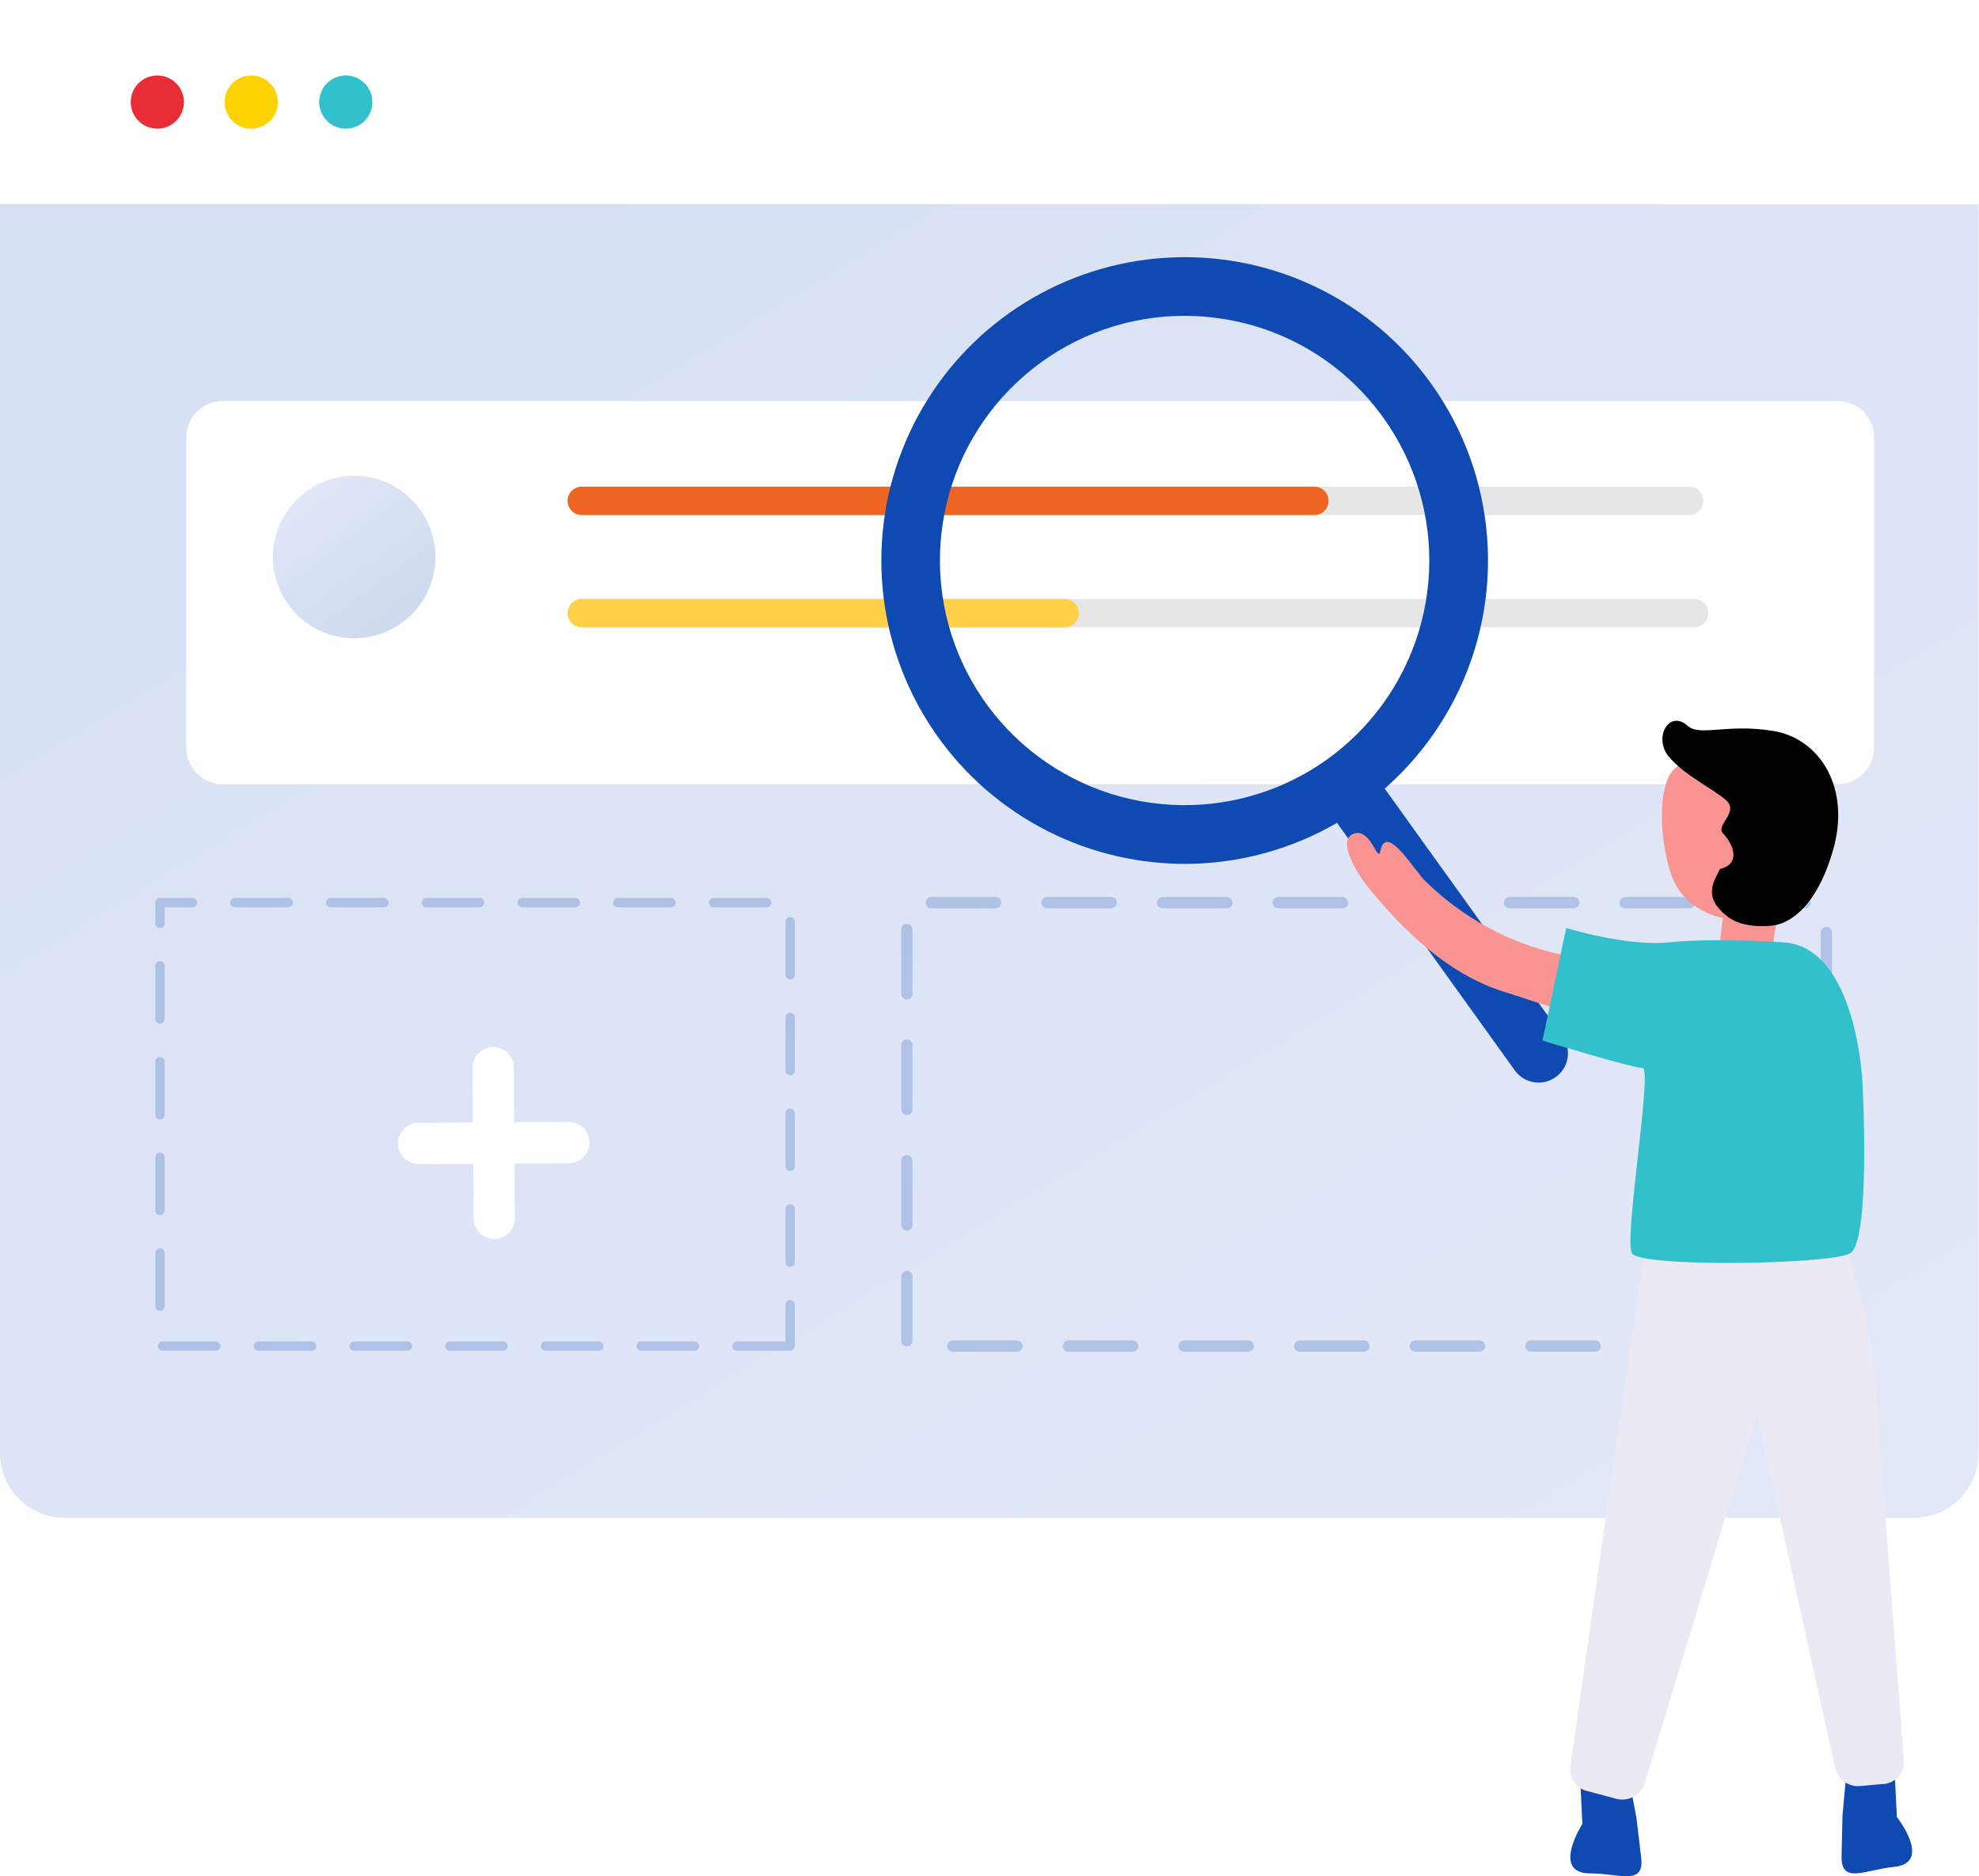
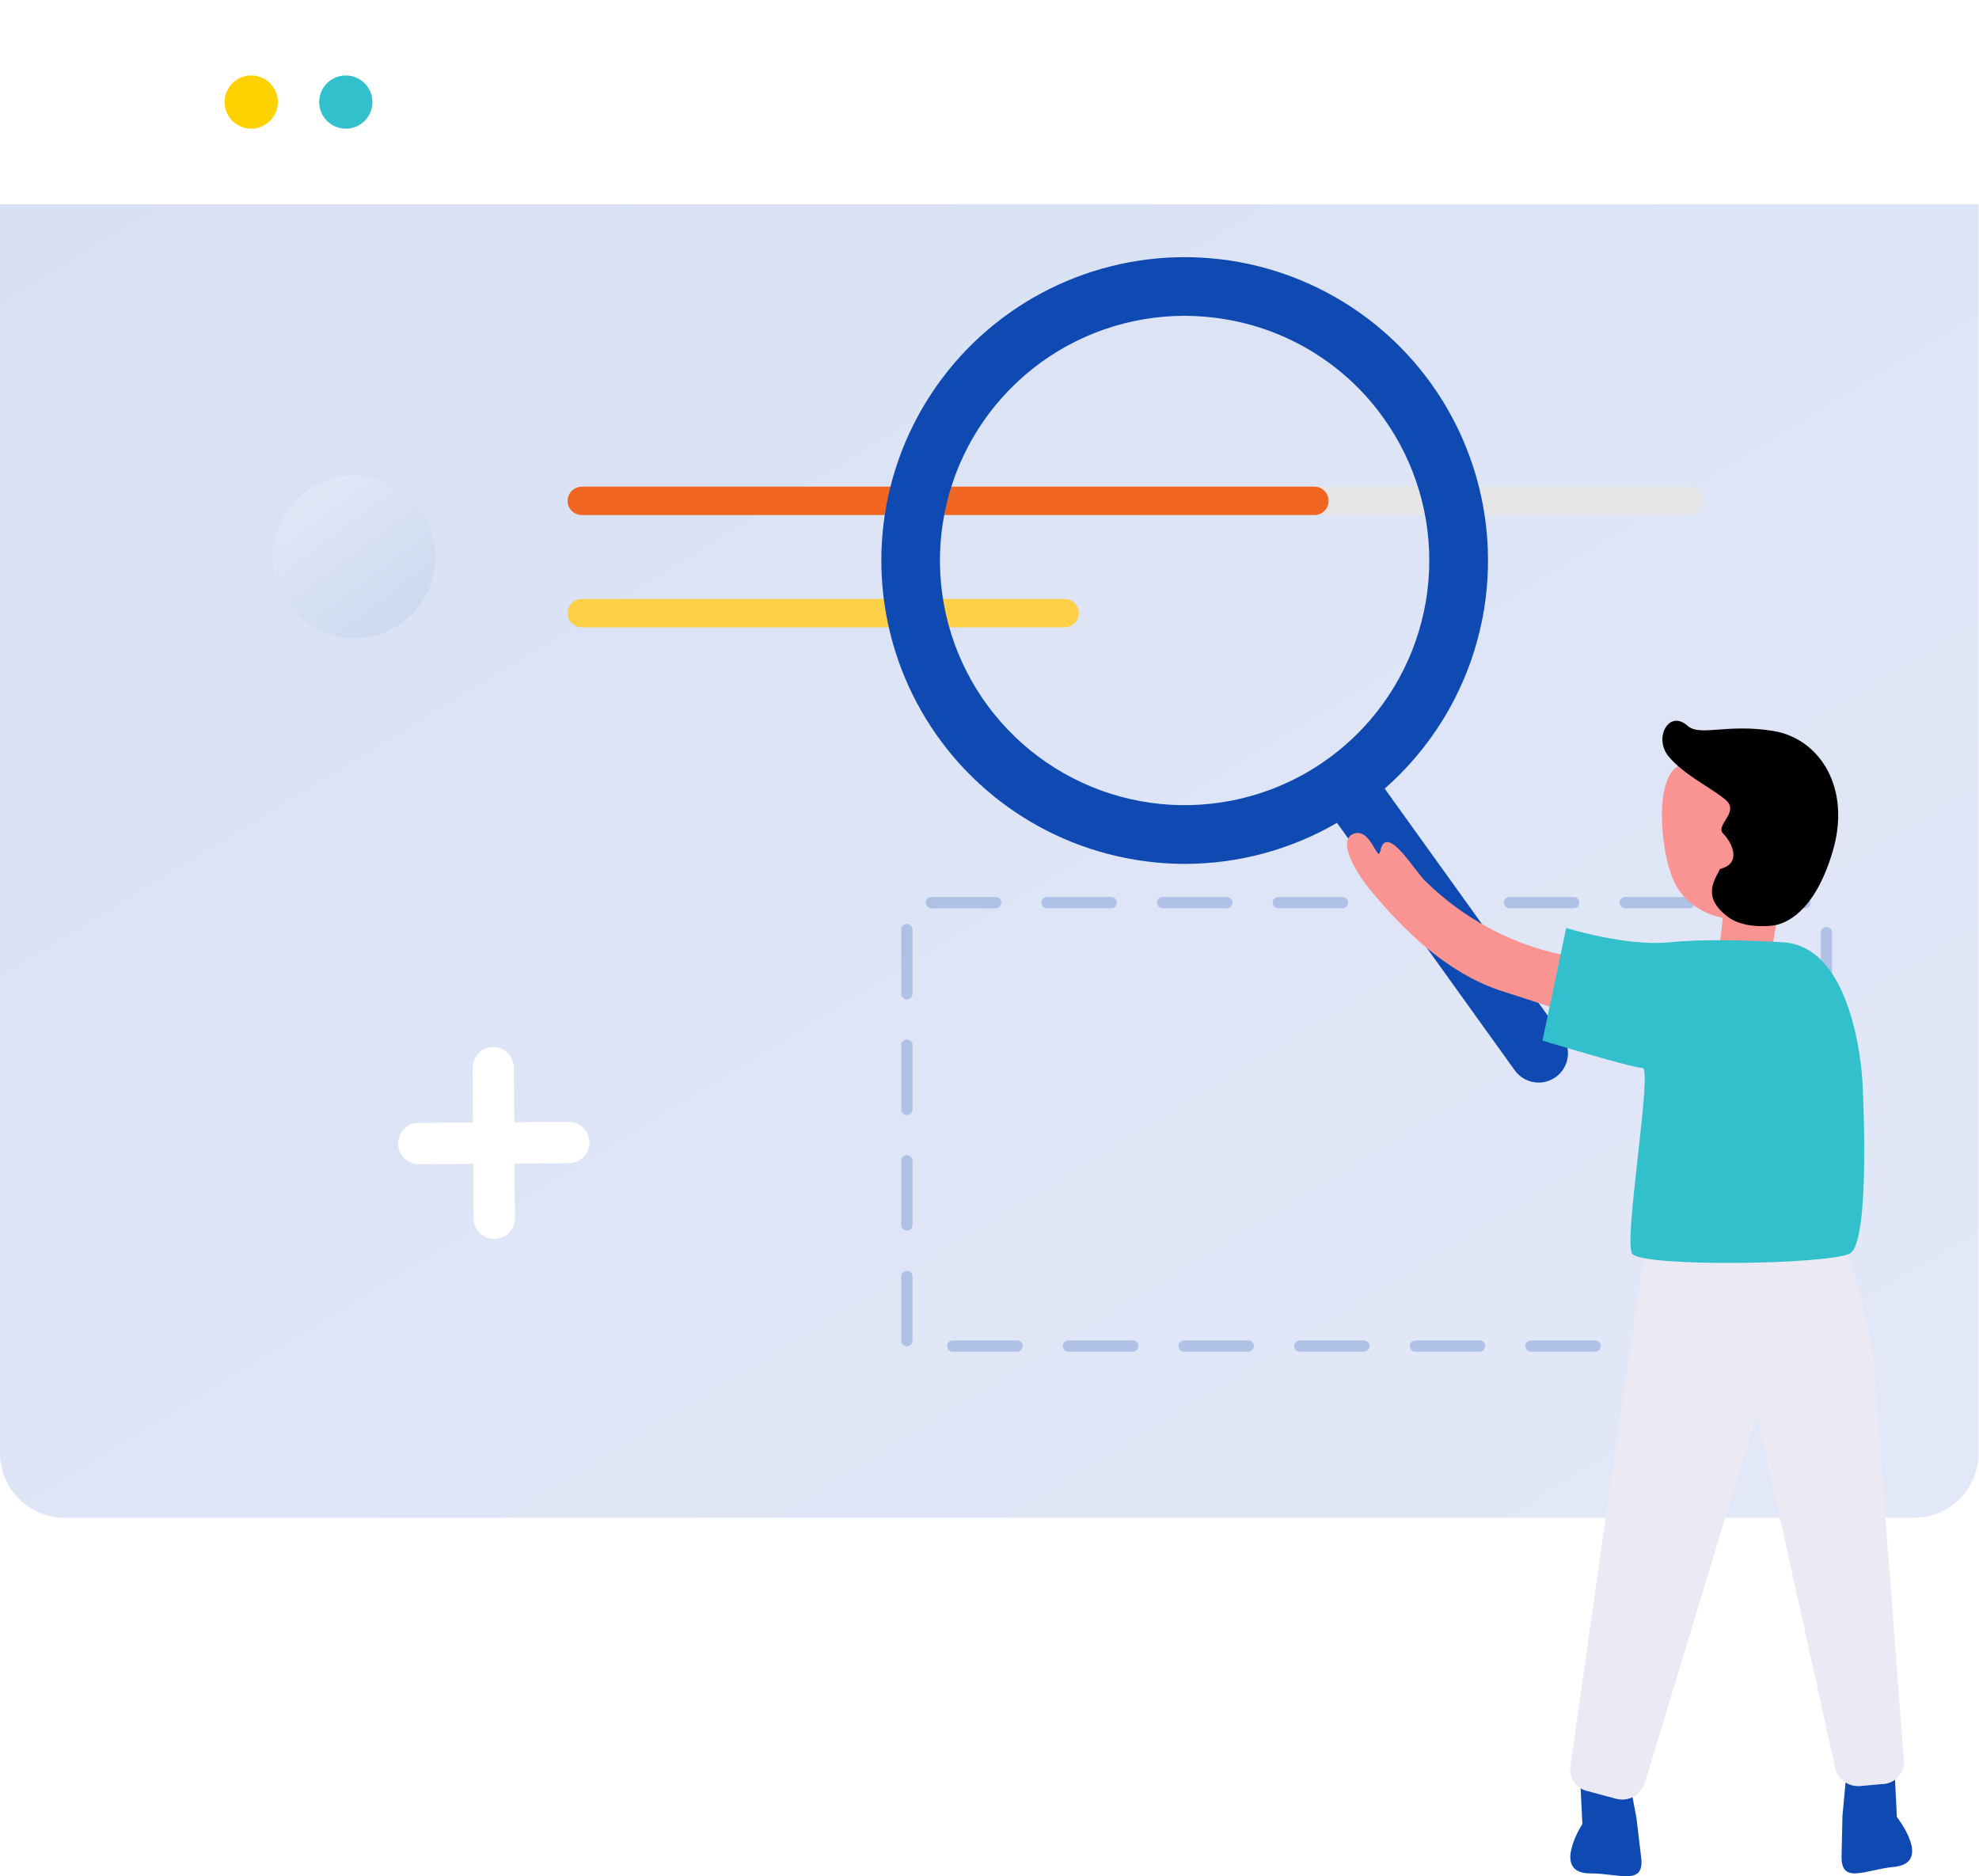
<svg xmlns="http://www.w3.org/2000/svg" width="424" height="402" viewBox="0 0 424 402" fill="none">
  <path d="M410.03 325.213L13.877 325.213C10.197 325.213 6.667 323.751 4.065 321.149C1.462 318.546 0 315.017 0 311.337L0 43.742L423.906 43.742L423.906 311.337C423.906 315.017 422.444 318.546 419.842 321.149C417.24 323.751 413.71 325.213 410.03 325.213Z" fill="url(#paint0_linear)" />
  <path d="M13.147 0H410.611C414.098 0 417.442 1.385 419.907 3.851C422.373 6.316 423.758 9.661 423.758 13.147V43.741H0V13.147C0 9.661 1.385 6.316 3.851 3.851C6.316 1.385 9.661 0 13.147 0V0Z" fill="white" />
-   <path d="M39.41 21.87C39.41 22.998 39.076 24.1 38.449 25.037C37.823 25.975 36.933 26.706 35.891 27.137C34.849 27.568 33.703 27.681 32.597 27.461C31.491 27.241 30.476 26.698 29.678 25.901C28.881 25.104 28.338 24.088 28.118 22.982C27.898 21.877 28.011 20.73 28.443 19.689C28.874 18.647 29.605 17.757 30.542 17.131C31.48 16.504 32.582 16.17 33.709 16.17C35.221 16.17 36.671 16.77 37.74 17.839C38.809 18.908 39.41 20.358 39.41 21.87Z" fill="#E82D37" />
  <path d="M59.521 21.87C59.521 22.998 59.187 24.1 58.561 25.037C57.934 25.975 57.044 26.706 56.002 27.137C54.961 27.568 53.814 27.681 52.709 27.461C51.603 27.241 50.587 26.698 49.79 25.901C48.993 25.104 48.45 24.088 48.23 22.982C48.01 21.877 48.123 20.73 48.554 19.689C48.986 18.647 49.716 17.757 50.654 17.131C51.591 16.504 52.693 16.17 53.821 16.17C55.333 16.17 56.783 16.77 57.852 17.839C58.921 18.908 59.521 20.358 59.521 21.87Z" fill="#FDD200" />
  <path d="M79.79 21.87C79.79 22.998 79.456 24.1 78.829 25.037C78.203 25.975 77.312 26.706 76.271 27.137C75.229 27.568 74.083 27.681 72.977 27.461C71.871 27.241 70.856 26.698 70.058 25.901C69.261 25.104 68.718 24.088 68.498 22.982C68.278 21.877 68.391 20.73 68.823 19.689C69.254 18.647 69.985 17.757 70.922 17.131C71.86 16.504 72.962 16.17 74.089 16.17C75.601 16.17 77.051 16.77 78.12 17.839C79.189 18.908 79.79 20.358 79.79 21.87Z" fill="#32C1CC" />
  <g filter="url(#filter0_d)">
-     <path d="M386.074 78.286H40.098C35.785 78.286 32.288 81.783 32.288 86.096V152.583C32.288 156.897 35.785 160.393 40.098 160.393H386.074C390.388 160.393 393.884 156.897 393.884 152.583V86.096C393.884 81.783 390.388 78.286 386.074 78.286Z" fill="white" />
-   </g>
+     </g>
  <path d="M361.874 110.356H124.648C123.841 110.356 123.068 110.036 122.498 109.466C121.928 108.895 121.607 108.122 121.607 107.316C121.607 106.509 121.928 105.736 122.498 105.166C123.068 104.595 123.841 104.275 124.648 104.274H361.874C362.68 104.275 363.453 104.595 364.024 105.166C364.594 105.736 364.914 106.509 364.914 107.316C364.914 108.122 364.594 108.895 364.023 109.466C363.453 110.036 362.68 110.356 361.874 110.356Z" fill="#E6E6E6" />
  <path d="M281.612 110.356H124.648C123.841 110.356 123.068 110.036 122.498 109.466C121.928 108.895 121.607 108.122 121.607 107.316C121.607 106.509 121.928 105.736 122.498 105.166C123.068 104.595 123.841 104.275 124.648 104.274H281.612C282.418 104.275 283.192 104.595 283.762 105.166C284.332 105.736 284.652 106.509 284.652 107.316C284.652 108.122 284.332 108.895 283.762 109.466C283.192 110.036 282.418 110.356 281.612 110.356Z" fill="#F16522" />
-   <path d="M362.944 134.408H124.648C123.841 134.408 123.068 134.088 122.498 133.518C121.928 132.947 121.607 132.174 121.607 131.368C121.607 130.562 121.928 129.788 122.498 129.218C123.068 128.648 123.841 128.328 124.648 128.328H362.944C363.75 128.328 364.523 128.648 365.094 129.218C365.664 129.788 365.984 130.562 365.984 131.368C365.984 132.174 365.664 132.947 365.094 133.518C364.523 134.088 363.75 134.408 362.944 134.408Z" fill="#E6E6E6" />
  <path d="M228.099 134.408H124.648C123.841 134.408 123.068 134.088 122.498 133.518C121.928 132.947 121.607 132.174 121.607 131.368C121.607 130.562 121.928 129.788 122.498 129.218C123.068 128.648 123.841 128.328 124.648 128.328H228.099C228.905 128.328 229.679 128.648 230.249 129.218C230.819 129.788 231.139 130.562 231.139 131.368C231.139 132.174 230.819 132.947 230.249 133.518C229.679 134.088 228.905 134.408 228.099 134.408Z" fill="#FDD048" />
  <path d="M75.872 136.757C85.489 136.757 93.286 128.961 93.286 119.343C93.286 109.726 85.489 101.929 75.872 101.929C66.254 101.929 58.458 109.726 58.458 119.343C58.458 128.961 66.254 136.757 75.872 136.757Z" fill="url(#paint1_linear)" />
  <path opacity="0.5" d="M391.317 289.618H377.555C377.235 289.618 376.927 289.49 376.701 289.264C376.474 289.037 376.347 288.73 376.347 288.409C376.347 288.089 376.474 287.782 376.701 287.555C376.927 287.328 377.235 287.201 377.555 287.201H390.109V274.129C390.109 273.808 390.237 273.501 390.463 273.274C390.69 273.048 390.997 272.921 391.317 272.921C391.638 272.921 391.945 273.048 392.172 273.274C392.398 273.501 392.526 273.808 392.526 274.129V287.891C392.488 288.062 392.488 288.239 392.526 288.409C392.526 288.73 392.398 289.037 392.172 289.264C391.945 289.49 391.638 289.618 391.317 289.618ZM366.544 289.618H352.781C352.461 289.618 352.153 289.49 351.927 289.264C351.7 289.037 351.573 288.73 351.573 288.409C351.573 288.089 351.7 287.782 351.927 287.555C352.153 287.328 352.461 287.201 352.781 287.201H366.544C366.864 287.201 367.171 287.328 367.398 287.555C367.625 287.782 367.752 288.089 367.752 288.409C367.752 288.73 367.625 289.037 367.398 289.264C367.171 289.49 366.864 289.618 366.544 289.618ZM341.771 289.618H328.01C327.69 289.618 327.383 289.49 327.156 289.264C326.93 289.037 326.802 288.73 326.802 288.409C326.802 288.089 326.93 287.782 327.156 287.555C327.383 287.328 327.69 287.201 328.01 287.201H341.773C342.094 287.201 342.401 287.328 342.627 287.555C342.854 287.782 342.981 288.089 342.981 288.409C342.981 288.73 342.854 289.037 342.627 289.264C342.401 289.49 342.094 289.618 341.773 289.618H341.771ZM316.997 289.618H303.235C302.914 289.618 302.607 289.49 302.381 289.264C302.154 289.037 302.027 288.73 302.027 288.409C302.027 288.089 302.154 287.782 302.381 287.555C302.607 287.328 302.914 287.201 303.235 287.201H316.997C317.318 287.201 317.625 287.328 317.852 287.555C318.078 287.782 318.205 288.089 318.205 288.409C318.205 288.73 318.078 289.037 317.852 289.264C317.625 289.49 317.318 289.618 316.997 289.618ZM292.225 289.618H278.462C278.142 289.618 277.835 289.49 277.608 289.264C277.381 289.037 277.254 288.73 277.254 288.409C277.254 288.089 277.381 287.782 277.608 287.555C277.835 287.328 278.142 287.201 278.462 287.201H292.225C292.545 287.201 292.852 287.328 293.079 287.555C293.306 287.782 293.433 288.089 293.433 288.409C293.433 288.73 293.306 289.037 293.079 289.264C292.852 289.49 292.545 289.618 292.225 289.618ZM267.451 289.618H253.688C253.368 289.618 253.061 289.49 252.834 289.264C252.608 289.037 252.48 288.73 252.48 288.409C252.48 288.089 252.608 287.782 252.834 287.555C253.061 287.328 253.368 287.201 253.688 287.201H267.451C267.771 287.201 268.079 287.328 268.305 287.555C268.532 287.782 268.659 288.089 268.659 288.409C268.659 288.73 268.532 289.037 268.305 289.264C268.079 289.49 267.771 289.618 267.451 289.618ZM242.678 289.618H228.916C228.595 289.618 228.288 289.49 228.062 289.264C227.835 289.037 227.708 288.73 227.708 288.409C227.708 288.089 227.835 287.782 228.062 287.555C228.288 287.328 228.595 287.201 228.916 287.201H242.678C242.999 287.201 243.306 287.328 243.533 287.555C243.759 287.782 243.886 288.089 243.886 288.409C243.886 288.73 243.759 289.037 243.533 289.264C243.306 289.49 242.999 289.618 242.678 289.618ZM217.906 289.618H204.142C203.822 289.618 203.514 289.49 203.288 289.264C203.061 289.037 202.934 288.73 202.934 288.409C202.934 288.089 203.061 287.782 203.288 287.555C203.514 287.328 203.822 287.201 204.142 287.201H217.906C218.226 287.201 218.533 287.328 218.76 287.555C218.986 287.782 219.114 288.089 219.114 288.409C219.114 288.73 218.986 289.037 218.76 289.264C218.533 289.49 218.226 289.618 217.906 289.618ZM194.296 288.453C193.976 288.453 193.668 288.326 193.442 288.1C193.215 287.873 193.088 287.566 193.088 287.245V273.483C193.088 273.162 193.215 272.855 193.442 272.628C193.668 272.402 193.976 272.275 194.296 272.275C194.616 272.275 194.924 272.402 195.15 272.628C195.377 272.855 195.504 273.162 195.504 273.483V287.245C195.504 287.566 195.377 287.873 195.15 288.1C194.924 288.326 194.616 288.453 194.296 288.453ZM391.317 264.327C390.997 264.327 390.69 264.199 390.463 263.973C390.237 263.746 390.109 263.439 390.109 263.119V249.355C390.109 249.035 390.237 248.727 390.463 248.501C390.69 248.274 390.997 248.147 391.317 248.147C391.638 248.147 391.945 248.274 392.172 248.501C392.398 248.727 392.526 249.035 392.526 249.355V263.119C392.526 263.439 392.398 263.746 392.172 263.973C391.945 264.199 391.638 264.327 391.317 264.327ZM194.296 263.68C193.976 263.68 193.668 263.552 193.442 263.326C193.215 263.099 193.088 262.792 193.088 262.471V248.705C193.088 248.385 193.215 248.077 193.442 247.851C193.668 247.624 193.976 247.497 194.296 247.497C194.616 247.497 194.924 247.624 195.15 247.851C195.377 248.077 195.504 248.385 195.504 248.705V262.467C195.505 262.626 195.474 262.783 195.414 262.931C195.353 263.078 195.264 263.211 195.152 263.324C195.04 263.437 194.906 263.526 194.759 263.587C194.613 263.648 194.455 263.68 194.296 263.68ZM391.317 239.553C390.997 239.553 390.69 239.426 390.463 239.199C390.237 238.973 390.109 238.665 390.109 238.345V224.582C390.109 224.262 390.237 223.955 390.463 223.728C390.69 223.502 390.997 223.374 391.317 223.374C391.638 223.374 391.945 223.502 392.172 223.728C392.398 223.955 392.526 224.262 392.526 224.582V238.345C392.526 238.665 392.398 238.973 392.172 239.199C391.945 239.426 391.638 239.553 391.317 239.553ZM194.296 238.907C193.976 238.907 193.668 238.78 193.442 238.553C193.215 238.327 193.088 238.019 193.088 237.699V223.936C193.088 223.616 193.215 223.309 193.442 223.082C193.668 222.856 193.976 222.728 194.296 222.728C194.616 222.728 194.924 222.856 195.15 223.082C195.377 223.309 195.504 223.616 195.504 223.936V237.699C195.503 238.019 195.376 238.325 195.149 238.551C194.923 238.777 194.616 238.904 194.296 238.904V238.907ZM391.317 214.78C390.997 214.78 390.69 214.653 390.463 214.426C390.237 214.2 390.109 213.893 390.109 213.572V199.809C390.109 199.488 390.237 199.181 390.463 198.955C390.69 198.728 390.997 198.601 391.317 198.601C391.638 198.601 391.945 198.728 392.172 198.955C392.398 199.181 392.526 199.488 392.526 199.809V213.572C392.526 213.893 392.398 214.2 392.172 214.426C391.945 214.653 391.638 214.78 391.317 214.78ZM194.296 214.133C193.976 214.133 193.668 214.006 193.442 213.779C193.215 213.553 193.088 213.246 193.088 212.925V199.164C193.088 198.843 193.215 198.536 193.442 198.31C193.668 198.083 193.976 197.955 194.296 197.955C194.616 197.955 194.924 198.083 195.15 198.31C195.377 198.536 195.504 198.843 195.504 199.164V212.925C195.504 213.246 195.377 213.553 195.15 213.779C194.924 214.006 194.616 214.133 194.296 214.133ZM386.717 194.607H372.954C372.634 194.607 372.327 194.48 372.1 194.253C371.874 194.027 371.746 193.719 371.746 193.399C371.746 193.079 371.874 192.771 372.1 192.545C372.327 192.318 372.634 192.191 372.954 192.191H386.717C387.037 192.191 387.345 192.318 387.571 192.545C387.798 192.771 387.925 193.079 387.925 193.399C387.925 193.719 387.798 194.027 387.571 194.253C387.345 194.48 387.037 194.607 386.717 194.607ZM361.944 194.607H348.182C347.861 194.607 347.554 194.48 347.327 194.253C347.101 194.027 346.974 193.719 346.974 193.399C346.974 193.079 347.101 192.771 347.327 192.545C347.554 192.318 347.861 192.191 348.182 192.191H361.944C362.265 192.191 362.572 192.318 362.798 192.545C363.025 192.771 363.152 193.079 363.152 193.399C363.152 193.719 363.025 194.027 362.798 194.253C362.572 194.48 362.265 194.607 361.944 194.607ZM337.171 194.607H323.41C323.09 194.607 322.782 194.48 322.556 194.253C322.329 194.027 322.202 193.719 322.202 193.399C322.202 193.079 322.329 192.771 322.556 192.545C322.782 192.318 323.09 192.191 323.41 192.191H337.173C337.493 192.191 337.8 192.318 338.027 192.545C338.253 192.771 338.381 193.079 338.381 193.399C338.381 193.719 338.253 194.027 338.027 194.253C337.8 194.48 337.493 194.607 337.173 194.607H337.171ZM312.398 194.607H298.635C298.315 194.607 298.008 194.48 297.781 194.253C297.554 194.027 297.427 193.719 297.427 193.399C297.427 193.079 297.554 192.771 297.781 192.545C298.008 192.318 298.315 192.191 298.635 192.191H312.398C312.718 192.191 313.026 192.318 313.252 192.545C313.479 192.771 313.606 193.079 313.606 193.399C313.606 193.719 313.479 194.027 313.252 194.253C313.026 194.48 312.718 194.607 312.398 194.607ZM287.624 194.607H273.862C273.541 194.607 273.234 194.48 273.007 194.253C272.781 194.027 272.654 193.719 272.654 193.399C272.654 193.079 272.781 192.771 273.007 192.545C273.234 192.318 273.541 192.191 273.862 192.191H287.624C287.945 192.191 288.252 192.318 288.479 192.545C288.705 192.771 288.832 193.079 288.832 193.399C288.832 193.719 288.705 194.027 288.479 194.253C288.252 194.48 287.945 194.607 287.624 194.607ZM262.851 194.607H249.089C248.769 194.607 248.461 194.48 248.235 194.253C248.008 194.027 247.881 193.719 247.881 193.399C247.881 193.079 248.008 192.771 248.235 192.545C248.461 192.318 248.769 192.191 249.089 192.191H262.851C263.172 192.191 263.479 192.318 263.706 192.545C263.932 192.771 264.06 193.079 264.06 193.399C264.06 193.719 263.932 194.027 263.706 194.253C263.479 194.48 263.172 194.607 262.851 194.607ZM238.078 194.607H224.315C223.995 194.607 223.688 194.48 223.461 194.253C223.234 194.027 223.107 193.719 223.107 193.399C223.107 193.079 223.234 192.771 223.461 192.545C223.688 192.318 223.995 192.191 224.315 192.191H238.078C238.398 192.191 238.706 192.318 238.932 192.545C239.159 192.771 239.286 193.079 239.286 193.399C239.286 193.719 239.159 194.027 238.932 194.253C238.706 194.48 238.398 194.607 238.078 194.607ZM213.305 194.607H199.543C199.222 194.607 198.915 194.48 198.688 194.253C198.462 194.027 198.334 193.719 198.334 193.399C198.334 193.079 198.462 192.771 198.688 192.545C198.915 192.318 199.222 192.191 199.543 192.191H213.305C213.625 192.191 213.933 192.318 214.159 192.545C214.386 192.771 214.513 193.079 214.513 193.399C214.513 193.719 214.386 194.027 214.159 194.253C213.933 194.48 213.625 194.607 213.305 194.607Z" fill="#809FD7" />
-   <path opacity="0.5" d="M169.293 289.409H157.9C157.635 289.409 157.38 289.304 157.193 289.116C157.005 288.929 156.9 288.674 156.9 288.409C156.9 288.144 157.005 287.89 157.193 287.702C157.38 287.514 157.635 287.409 157.9 287.409H168.293V279.526C168.293 279.261 168.398 279.007 168.586 278.819C168.773 278.631 169.028 278.526 169.293 278.526C169.558 278.526 169.813 278.631 170 278.819C170.188 279.007 170.293 279.261 170.293 279.526V288.409C170.293 288.674 170.188 288.929 170 289.116C169.813 289.304 169.558 289.409 169.293 289.409ZM148.786 289.409H137.39C137.124 289.409 136.87 289.304 136.682 289.116C136.495 288.929 136.389 288.674 136.389 288.409C136.389 288.144 136.495 287.89 136.682 287.702C136.87 287.514 137.124 287.409 137.39 287.409H148.783C149.048 287.409 149.302 287.514 149.49 287.702C149.678 287.89 149.783 288.144 149.783 288.409C149.783 288.674 149.678 288.929 149.49 289.116C149.302 289.304 149.048 289.409 148.783 289.409H148.786ZM128.278 289.409H116.887C116.622 289.409 116.368 289.304 116.18 289.116C115.993 288.929 115.887 288.674 115.887 288.409C115.887 288.144 115.993 287.89 116.18 287.702C116.368 287.514 116.622 287.409 116.887 287.409H128.281C128.546 287.409 128.8 287.514 128.988 287.702C129.175 287.89 129.281 288.144 129.281 288.409C129.281 288.674 129.175 288.929 128.988 289.116C128.8 289.304 128.546 289.409 128.281 289.409H128.278ZM107.77 289.409H96.377C96.112 289.409 95.858 289.304 95.67 289.116C95.482 288.929 95.377 288.674 95.377 288.409C95.377 288.144 95.482 287.89 95.67 287.702C95.858 287.514 96.112 287.409 96.377 287.409H107.77C108.036 287.409 108.29 287.514 108.478 287.702C108.665 287.89 108.771 288.144 108.771 288.409C108.771 288.674 108.665 288.929 108.478 289.116C108.29 289.304 108.036 289.409 107.77 289.409ZM87.263 289.409H75.869C75.604 289.409 75.349 289.304 75.162 289.116C74.974 288.929 74.869 288.674 74.869 288.409C74.869 288.144 74.974 287.89 75.162 287.702C75.349 287.514 75.604 287.409 75.869 287.409H87.263C87.528 287.409 87.783 287.514 87.97 287.702C88.158 287.89 88.263 288.144 88.263 288.409C88.263 288.674 88.158 288.929 87.97 289.116C87.783 289.304 87.528 289.409 87.263 289.409ZM66.755 289.409H55.362C55.096 289.409 54.842 289.304 54.654 289.116C54.467 288.929 54.362 288.674 54.362 288.409C54.362 288.144 54.467 287.89 54.654 287.702C54.842 287.514 55.096 287.409 55.362 287.409H66.755C67.02 287.409 67.275 287.514 67.462 287.702C67.65 287.89 67.755 288.144 67.755 288.409C67.755 288.674 67.65 288.929 67.462 289.116C67.275 289.304 67.02 289.409 66.755 289.409ZM46.248 289.409H34.855C34.589 289.409 34.335 289.304 34.147 289.116C33.96 288.929 33.854 288.674 33.854 288.409C33.854 288.144 33.96 287.89 34.147 287.702C34.335 287.514 34.589 287.409 34.855 287.409H46.248C46.513 287.409 46.767 287.514 46.955 287.702C47.142 287.89 47.248 288.144 47.248 288.409C47.248 288.674 47.142 288.929 46.955 289.116C46.767 289.304 46.513 289.409 46.248 289.409ZM34.278 280.87C34.013 280.87 33.759 280.765 33.571 280.577C33.384 280.39 33.278 280.135 33.278 279.87V268.477C33.278 268.212 33.384 267.957 33.571 267.77C33.759 267.582 34.013 267.477 34.278 267.477C34.544 267.477 34.798 267.582 34.986 267.77C35.173 267.957 35.279 268.212 35.279 268.477V279.87C35.279 280.135 35.173 280.39 34.986 280.577C34.798 280.765 34.544 280.87 34.278 280.87ZM169.293 271.407C169.028 271.407 168.773 271.302 168.586 271.114C168.398 270.927 168.293 270.672 168.293 270.407V259.014C168.293 258.749 168.398 258.494 168.586 258.307C168.773 258.119 169.028 258.014 169.293 258.014C169.558 258.014 169.813 258.119 170 258.307C170.188 258.494 170.293 258.749 170.293 259.014V270.407C170.293 270.672 170.188 270.927 170 271.114C169.813 271.302 169.558 271.407 169.293 271.407ZM34.278 260.358C34.013 260.358 33.759 260.253 33.571 260.065C33.384 259.878 33.278 259.623 33.278 259.358V247.965C33.278 247.7 33.384 247.445 33.571 247.257C33.759 247.07 34.013 246.965 34.278 246.965C34.544 246.965 34.798 247.07 34.986 247.257C35.173 247.445 35.279 247.7 35.279 247.965V259.358C35.279 259.49 35.254 259.62 35.204 259.742C35.154 259.864 35.08 259.975 34.987 260.068C34.894 260.162 34.784 260.236 34.662 260.286C34.541 260.337 34.41 260.363 34.278 260.363V260.358ZM169.293 250.9C169.028 250.9 168.773 250.795 168.586 250.607C168.398 250.42 168.293 250.165 168.293 249.9V238.506C168.293 238.24 168.398 237.986 168.586 237.798C168.773 237.611 169.028 237.506 169.293 237.506C169.558 237.506 169.813 237.611 170 237.798C170.188 237.986 170.293 238.24 170.293 238.506V249.905C170.293 250.17 170.188 250.424 170 250.612C169.813 250.8 169.558 250.905 169.293 250.905V250.9ZM34.278 239.85C34.013 239.85 33.759 239.744 33.571 239.557C33.384 239.369 33.278 239.115 33.278 238.85V227.463C33.278 227.197 33.384 226.943 33.571 226.755C33.759 226.568 34.013 226.462 34.278 226.462C34.544 226.462 34.798 226.568 34.986 226.755C35.173 226.943 35.279 227.197 35.279 227.463V238.855C35.279 239.12 35.173 239.374 34.986 239.562C34.798 239.75 34.544 239.855 34.278 239.855V239.85ZM169.293 230.392C169.028 230.392 168.773 230.286 168.586 230.099C168.398 229.911 168.293 229.657 168.293 229.392V218.002C168.293 217.736 168.398 217.482 168.586 217.294C168.773 217.107 169.028 217.001 169.293 217.001C169.558 217.001 169.813 217.107 170 217.294C170.188 217.482 170.293 217.736 170.293 218.002V229.394C170.294 229.525 170.268 229.656 170.218 229.777C170.168 229.899 170.094 230.01 170.001 230.103C169.908 230.196 169.798 230.27 169.677 230.32C169.555 230.371 169.425 230.397 169.293 230.397V230.392ZM34.278 219.343C34.013 219.343 33.759 219.237 33.571 219.05C33.384 218.862 33.278 218.608 33.278 218.342V206.95C33.278 206.685 33.384 206.431 33.571 206.243C33.759 206.055 34.013 205.95 34.278 205.95C34.544 205.95 34.798 206.055 34.986 206.243C35.173 206.431 35.279 206.685 35.279 206.95V218.342C35.279 218.474 35.254 218.605 35.204 218.727C35.154 218.849 35.08 218.96 34.987 219.053C34.894 219.146 34.784 219.22 34.662 219.271C34.541 219.322 34.41 219.348 34.278 219.348V219.343ZM169.293 209.884C169.028 209.884 168.773 209.779 168.586 209.592C168.398 209.404 168.293 209.15 168.293 208.884V197.499C168.293 197.234 168.398 196.98 168.586 196.792C168.773 196.604 169.028 196.499 169.293 196.499C169.558 196.499 169.813 196.604 170 196.792C170.188 196.98 170.293 197.234 170.293 197.499V208.892C170.292 209.157 170.187 209.411 169.999 209.598C169.812 209.785 169.558 209.89 169.293 209.89V209.884ZM34.278 198.834C34.013 198.834 33.759 198.729 33.571 198.541C33.384 198.354 33.278 198.1 33.278 197.834V193.399C33.278 193.134 33.384 192.879 33.571 192.692C33.759 192.504 34.013 192.399 34.278 192.399H41.23C41.495 192.399 41.75 192.504 41.937 192.692C42.125 192.879 42.23 193.134 42.23 193.399C42.23 193.664 42.125 193.918 41.937 194.106C41.75 194.293 41.495 194.399 41.23 194.399H35.279V197.839C35.279 198.104 35.173 198.359 34.986 198.547C34.798 198.734 34.544 198.839 34.278 198.839V198.834ZM164.276 194.394H152.883C152.618 194.394 152.364 194.289 152.176 194.101C151.989 193.913 151.883 193.659 151.883 193.394C151.883 193.129 151.989 192.874 152.176 192.687C152.364 192.499 152.618 192.394 152.883 192.394H164.276C164.541 192.394 164.795 192.499 164.983 192.687C165.17 192.874 165.276 193.129 165.276 193.394C165.276 193.659 165.17 193.913 164.983 194.101C164.795 194.289 164.541 194.394 164.276 194.394ZM143.768 194.394H132.375C132.11 194.394 131.855 194.289 131.668 194.101C131.48 193.913 131.375 193.659 131.375 193.394C131.375 193.129 131.48 192.874 131.668 192.687C131.855 192.499 132.11 192.394 132.375 192.394H143.768C144.034 192.394 144.288 192.499 144.475 192.687C144.663 192.874 144.768 193.129 144.768 193.394C144.768 193.659 144.663 193.913 144.475 194.101C144.288 194.289 144.034 194.394 143.768 194.394ZM123.261 194.394H111.868C111.603 194.394 111.348 194.289 111.161 194.101C110.973 193.913 110.868 193.659 110.868 193.394C110.868 193.129 110.973 192.874 111.161 192.687C111.348 192.499 111.603 192.394 111.868 192.394H123.261C123.526 192.394 123.781 192.499 123.968 192.687C124.156 192.874 124.261 193.129 124.261 193.394C124.261 193.659 124.156 193.913 123.968 194.101C123.781 194.289 123.526 194.394 123.261 194.394ZM102.753 194.394H91.361C91.095 194.394 90.841 194.289 90.653 194.101C90.466 193.913 90.361 193.659 90.361 193.394C90.361 193.129 90.466 192.874 90.653 192.687C90.841 192.499 91.095 192.394 91.361 192.394H102.753C103.018 192.394 103.272 192.499 103.46 192.687C103.648 192.874 103.753 193.129 103.753 193.394C103.753 193.659 103.648 193.913 103.46 194.101C103.272 194.289 103.018 194.394 102.753 194.394ZM82.246 194.394H70.852C70.587 194.394 70.333 194.289 70.145 194.101C69.958 193.913 69.852 193.659 69.852 193.394C69.852 193.129 69.958 192.874 70.145 192.687C70.333 192.499 70.587 192.394 70.852 192.394H82.246C82.511 192.394 82.765 192.499 82.953 192.687C83.14 192.874 83.246 193.129 83.246 193.394C83.246 193.659 83.14 193.913 82.953 194.101C82.765 194.289 82.511 194.394 82.246 194.394ZM61.738 194.394H50.344C50.079 194.394 49.825 194.289 49.637 194.101C49.45 193.913 49.344 193.659 49.344 193.394C49.344 193.129 49.45 192.874 49.637 192.687C49.825 192.499 50.079 192.394 50.344 192.394H61.738C62.004 192.394 62.258 192.499 62.446 192.687C62.633 192.874 62.739 193.129 62.739 193.394C62.739 193.659 62.633 193.913 62.446 194.101C62.258 194.289 62.004 194.394 61.738 194.394Z" fill="#809FD7" />
  <g filter="url(#filter1_d)">
    <path d="M117.912 236.372H117.883L106.182 236.449L106.105 224.747C106.097 223.573 105.623 222.451 104.788 221.626C103.952 220.801 102.823 220.342 101.649 220.35C100.475 220.358 99.352 220.831 98.528 221.667C97.703 222.503 97.244 223.632 97.252 224.806L97.328 236.507L85.626 236.584C84.463 236.605 83.356 237.082 82.542 237.913C81.728 238.744 81.275 239.862 81.278 241.025C81.282 242.188 81.743 243.303 82.562 244.128C83.381 244.954 84.492 245.424 85.655 245.438H85.684L97.386 245.362L97.462 257.063C97.469 258.232 97.938 259.351 98.767 260.176C99.597 261 100.719 261.463 101.888 261.463H101.917C102.499 261.46 103.074 261.342 103.61 261.116C104.146 260.89 104.632 260.56 105.04 260.147C105.449 259.733 105.772 259.242 105.991 258.704C106.21 258.165 106.321 257.589 106.318 257.007L106.241 245.306L117.942 245.229C119.105 245.208 120.213 244.73 121.026 243.899C121.84 243.068 122.294 241.95 122.29 240.787C122.286 239.624 121.825 238.51 121.006 237.684C120.187 236.858 119.076 236.388 117.913 236.375L117.912 236.372Z" fill="white" />
  </g>
  <path fill-rule="evenodd" clip-rule="evenodd" d="M243.301 184.226C246.824 184.805 250.388 185.097 253.958 185.098H253.959C265.383 185.07 276.588 182.033 286.45 176.305L324.538 229.335C325.121 230.147 325.888 230.808 326.778 231.264C327.667 231.72 328.652 231.957 329.652 231.955H329.655C330.811 231.954 331.944 231.633 332.93 231.029C333.916 230.425 334.717 229.561 335.244 228.532C335.771 227.503 336.004 226.349 335.918 225.196C335.832 224.043 335.43 222.936 334.755 221.996L296.666 168.965C302.817 163.57 307.92 157.04 311.676 149.697C317.116 139.063 319.521 127.136 318.627 115.226C317.733 103.315 313.574 91.88 306.608 82.178C300.373 73.497 292.094 66.487 282.503 61.77C272.912 57.054 262.306 54.775 251.624 55.136C240.943 55.497 230.515 58.487 221.264 63.841C212.014 69.195 204.227 76.747 198.592 85.829C192.958 94.912 189.65 105.243 188.963 115.909C188.275 126.575 190.228 137.246 194.65 146.977C199.071 156.707 205.824 165.197 214.31 171.695C222.797 178.192 232.754 182.496 243.301 184.226ZM284.453 162.621C287.777 160.225 290.83 157.433 293.538 154.287C301.208 145.375 305.659 134.143 306.177 122.396C306.694 110.649 303.247 99.069 296.389 89.517C292.388 83.913 287.315 79.159 281.464 75.529C275.614 71.899 269.101 69.466 262.303 68.369C259.462 67.903 256.587 67.668 253.708 67.666C241.949 67.688 230.539 71.662 221.312 78.95C212.084 86.238 205.574 96.416 202.829 107.85C200.084 119.283 201.262 131.308 206.174 141.991C211.086 152.674 219.448 161.396 229.914 166.754C240.381 172.113 252.345 173.796 263.884 171.535C271.303 170.082 278.269 167.052 284.336 162.705C284.355 162.69 284.375 162.676 284.395 162.662C284.414 162.648 284.433 162.635 284.453 162.621Z" fill="#0F4AB2" />
  <path d="M338.574 381.444L339.02 390.801C339.02 390.801 332.228 401.393 340.694 401.393C346.817 401.374 352.35 404.13 351.626 398.05L350.604 389.465L348.822 380.108L338.574 381.444Z" fill="#0F4AB2" />
  <path d="M395.617 379.605L394.745 389.09L394.556 397.734C394.423 403.855 399.665 400.578 405.757 400.007C414.184 399.19 406.402 389.306 406.402 389.306L405.943 379.949L395.617 379.605Z" fill="#0F4AB2" />
  <path d="M364.438 202.867C364.438 202.867 351.492 208.267 334.022 204.423C323.251 201.998 313.37 196.618 305.487 188.887C303.469 187.246 297.018 175.967 295.735 182.337C295.182 185.084 293.706 177.282 290.046 178.624C286.202 180.034 290.846 187.513 293.88 191.05C297.472 195.24 307.875 208.034 322.192 212.488C336.51 216.943 344.55 221.196 365.238 218.32L364.438 202.867Z" fill="#F99492" />
  <path d="M394.358 263.666L353.2 262.642L343.276 330.371L336.498 378.176C336.372 378.791 336.369 379.426 336.49 380.043C336.611 380.659 336.853 381.246 337.202 381.768C337.551 382.291 338.001 382.739 338.524 383.086C339.048 383.433 339.636 383.673 340.253 383.791L346.293 385.415C347.542 385.739 348.866 385.574 349.998 384.955C351.129 384.336 351.981 383.308 352.38 382.082L376.413 302.865L393.215 378.944C393.516 380.074 394.2 381.064 395.149 381.747C396.098 382.43 397.255 382.763 398.422 382.689L403.153 382.265C403.832 382.268 404.505 382.125 405.124 381.846C405.744 381.568 406.297 381.159 406.747 380.65C407.196 380.14 407.531 379.54 407.729 378.89C407.927 378.24 407.984 377.554 407.896 376.881C407.896 376.881 402.307 303.855 401.501 293.127C400.696 282.398 394.358 263.666 394.358 263.666Z" fill="#EBEAF4" />
  <path d="M368.07 205.467L369.126 196.666C369.126 196.666 360.916 195.511 358.077 187.465C355.302 179.6 354.72 164.784 360.7 163.701C366.681 162.617 379.377 158.042 386.203 168.558C391.051 176.028 388.24 194.255 380.744 196.72L379.087 206.789L368.07 205.467Z" fill="#F99492" />
  <path d="M357.477 162.041C360.709 165.98 366.391 168.631 369.65 171.312C372.91 173.994 367.35 176.772 369.198 178.619C371.046 180.466 373.321 184.989 368.508 186.192C367.222 188.805 364.64 192.211 370.213 196.459C373.179 198.72 378.178 198.612 380.252 198.239C382.327 197.866 388.731 195.794 392.688 182.304C396.644 168.813 389.904 158.213 379.854 156.601C369.804 154.989 364.244 157.887 361.544 155.491C357.553 151.946 354.241 158.1 357.477 162.041Z" fill="black" />
  <path d="M381.885 201.891C381.885 201.891 367.164 200.906 357.859 201.891C348.554 202.876 335.556 198.833 335.556 198.833L330.479 222.954C330.479 222.954 349.673 228.821 351.906 228.821C354.139 228.821 347.811 265.601 349.673 268.579C351.534 271.557 391.745 270.979 396.325 268.579C400.904 266.179 399.034 231.841 399.034 231.841C399.034 231.841 397.763 202.641 381.885 201.891Z" fill="#32C1CC" />
  <defs>
    <filter id="filter0_d" x="32.288" y="78.286" width="376.852" height="97.363" filterUnits="userSpaceOnUse" color-interpolation-filters="sRGB">
      <feFlood flood-opacity="0" result="BackgroundImageFix" />
      <feColorMatrix in="SourceAlpha" type="matrix" values="0 0 0 0 0 0 0 0 0 0 0 0 0 0 0 0 0 0 127 0" />
      <feOffset dx="7.628" dy="7.628" />
      <feGaussianBlur stdDeviation="3.814" />
      <feColorMatrix type="matrix" values="0 0 0 0 0.725 0 0 0 0 0.831 0 0 0 0 0.988 0 0 0 0.502 0" />
      <feBlend mode="normal" in2="BackgroundImageFix" result="effect1_dropShadow" />
      <feBlend mode="normal" in="SourceGraphic" in2="effect1_dropShadow" result="shape" />
    </filter>
    <filter id="filter1_d" x="81.278" y="220.35" width="49.012" height="49.113" filterUnits="userSpaceOnUse" color-interpolation-filters="sRGB">
      <feFlood flood-opacity="0" result="BackgroundImageFix" />
      <feColorMatrix in="SourceAlpha" type="matrix" values="0 0 0 0 0 0 0 0 0 0 0 0 0 0 0 0 0 0 127 0" />
      <feOffset dx="4" dy="4" />
      <feGaussianBlur stdDeviation="2" />
      <feColorMatrix type="matrix" values="0 0 0 0 0.361 0 0 0 0 0.576 0 0 0 0 0.898 0 0 0 0.302 0" />
      <feBlend mode="normal" in2="BackgroundImageFix" result="effect1_dropShadow" />
      <feBlend mode="normal" in="SourceGraphic" in2="effect1_dropShadow" result="shape" />
    </filter>
    <linearGradient id="paint0_linear" x1="487.916" y1="387.7" x2="-62.999" y2="-517.219" gradientUnits="userSpaceOnUse">
      <stop stop-color="#E6EAF9" />
      <stop offset="1" stop-color="#C8D7ED" />
    </linearGradient>
    <linearGradient id="paint1_linear" x1="59.816" y1="98.168" x2="91.544" y2="140.031" gradientUnits="userSpaceOnUse">
      <stop stop-color="#E6EAF9" />
      <stop offset="1" stop-color="#C8D7ED" />
    </linearGradient>
  </defs>
</svg>